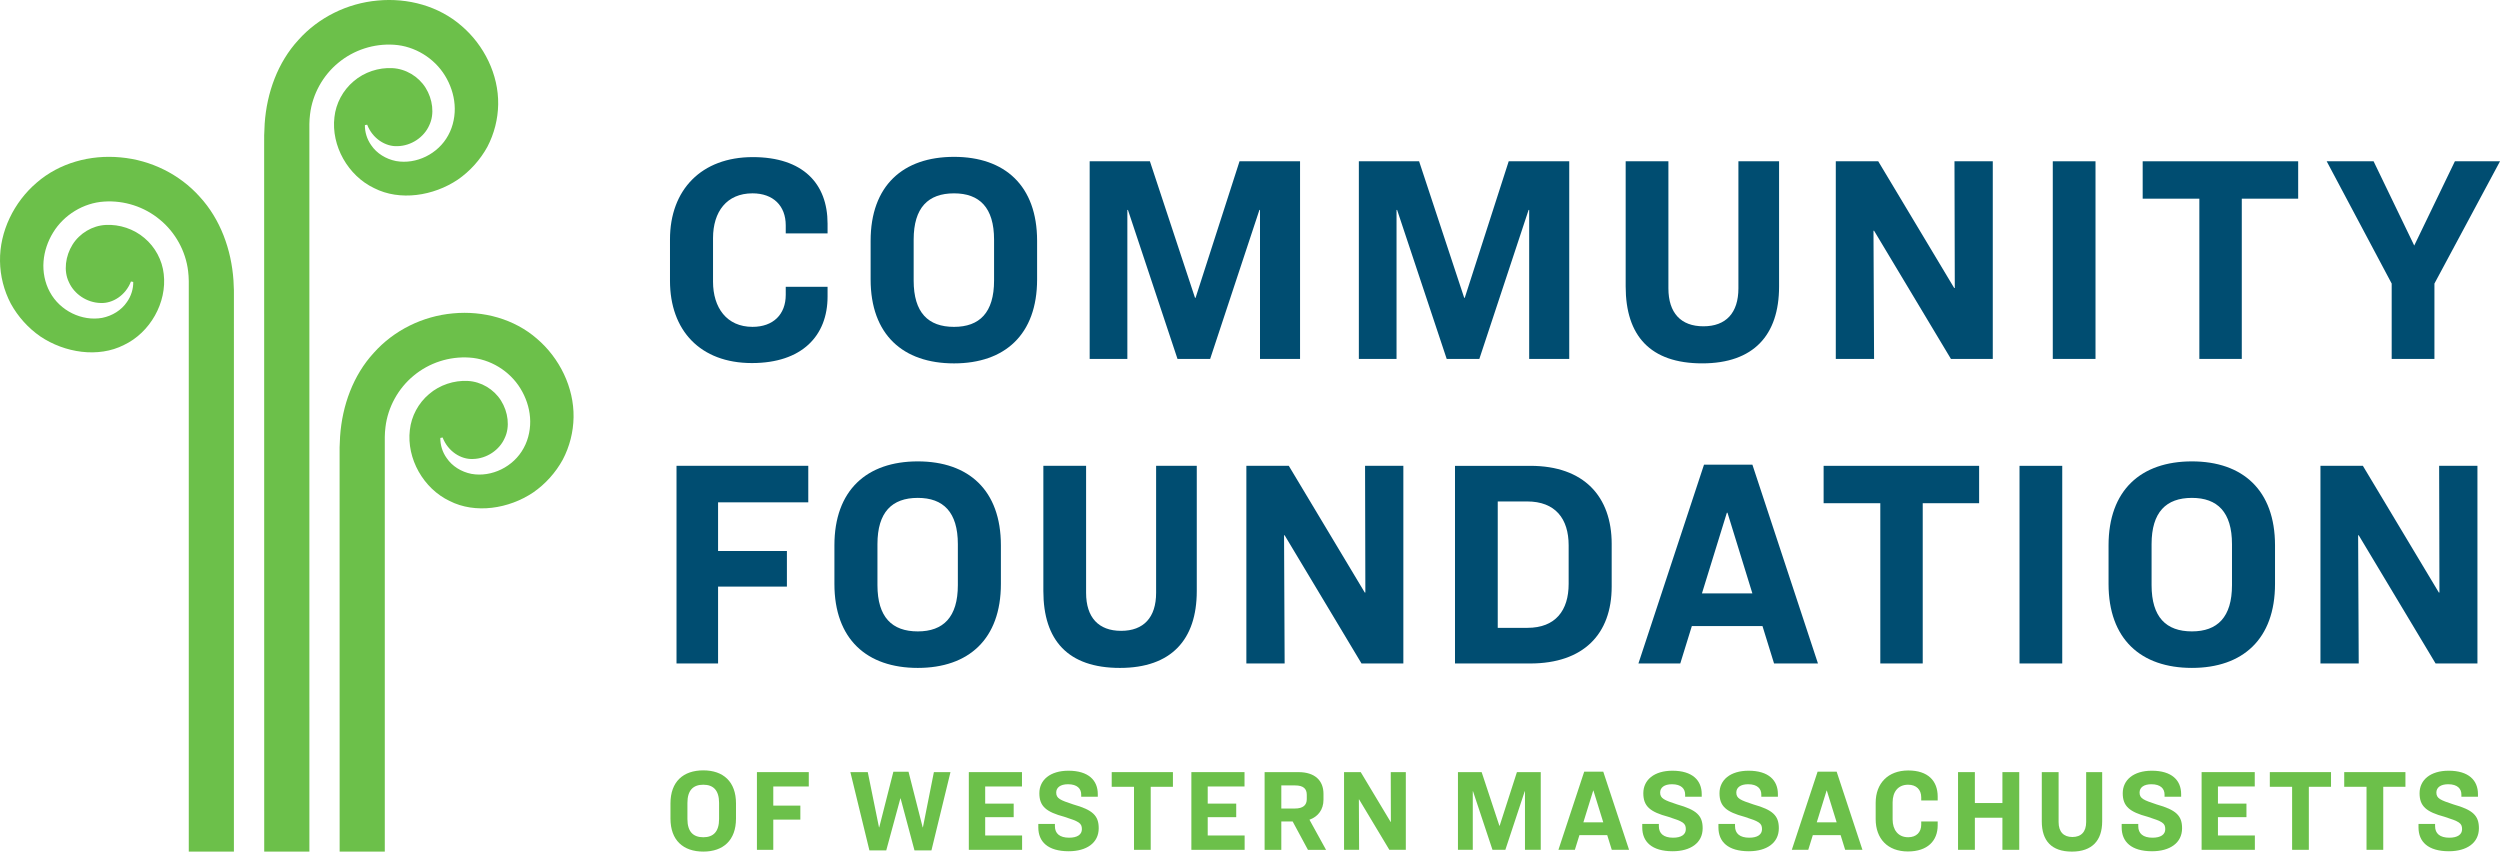
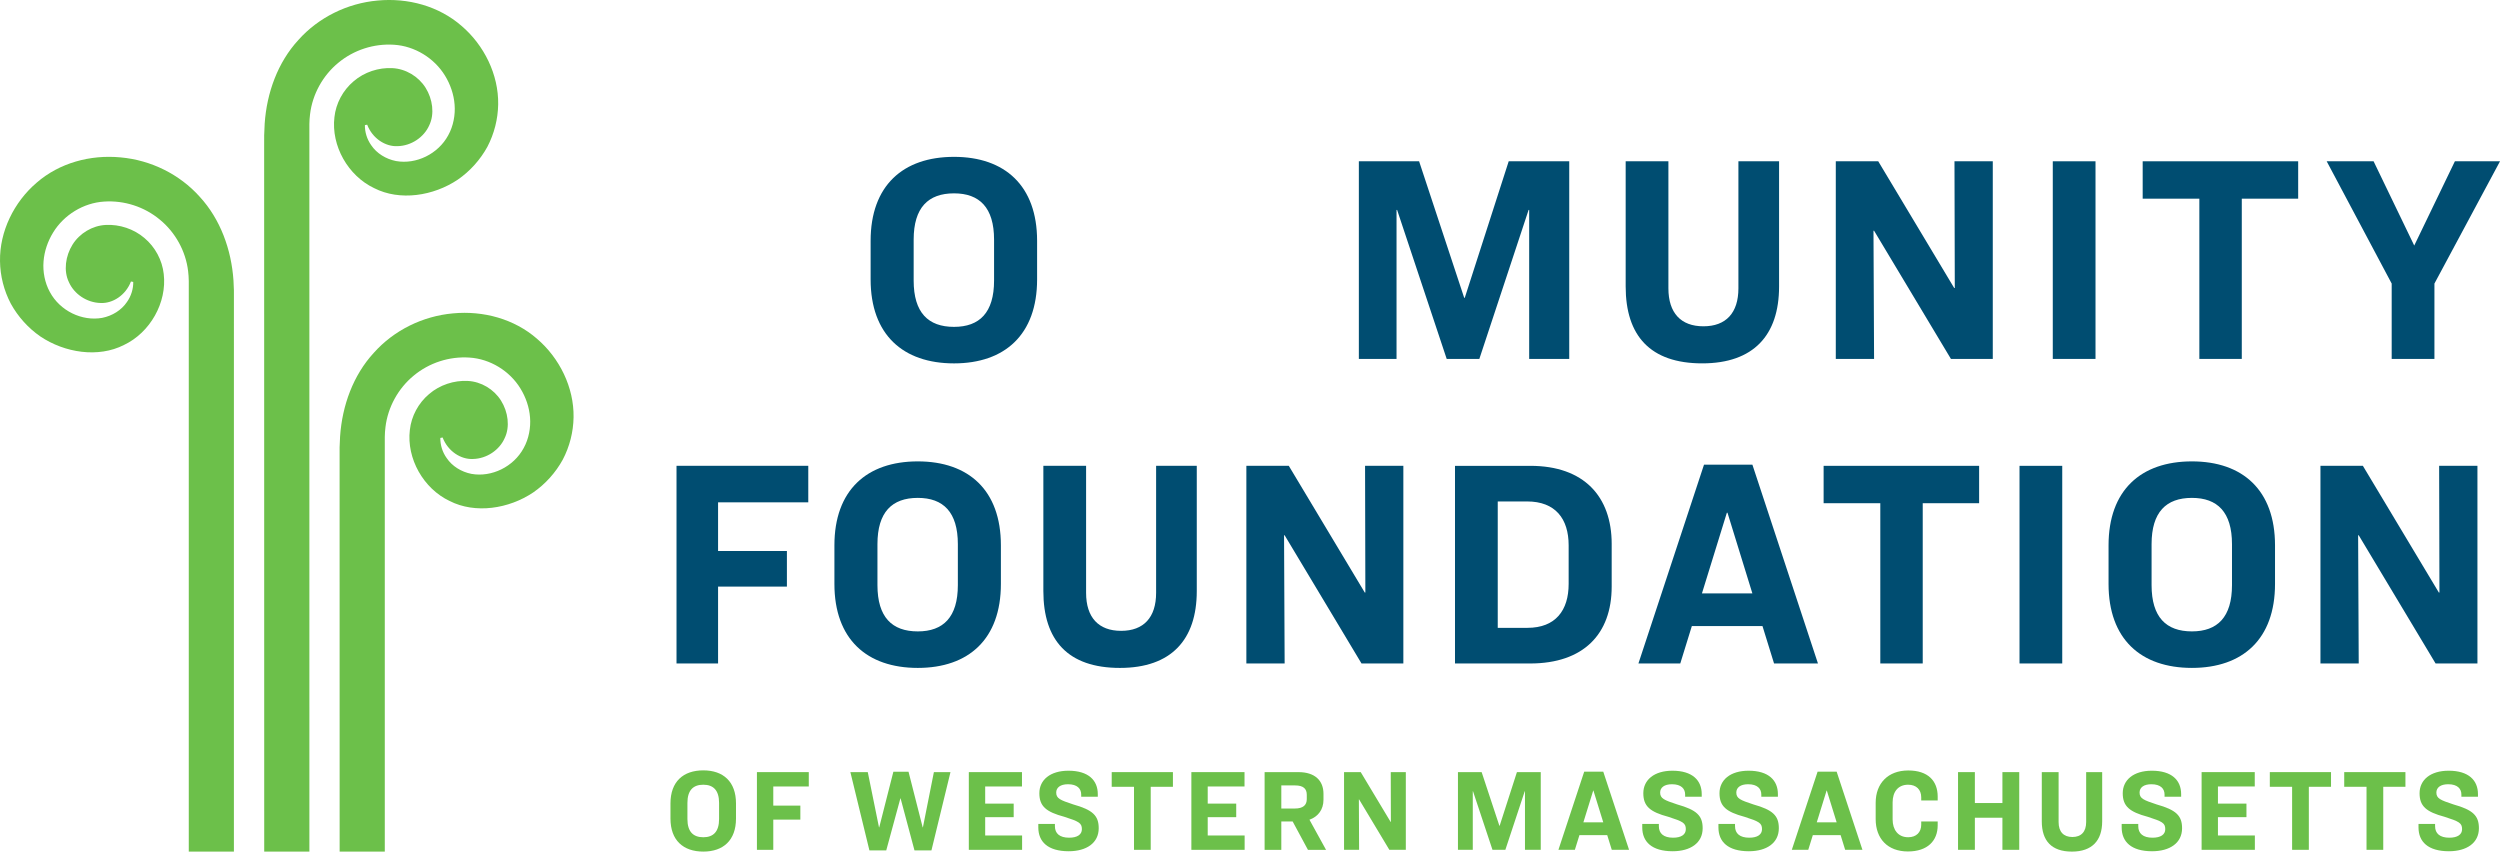
<svg xmlns="http://www.w3.org/2000/svg" version="1.1" id="Layer_1" x="0px" y="0px" width="258.157px" height="87.939px" viewBox="0 0 258.157 87.939" xml:space="preserve">
  <g>
    <g>
-       <path fill="#004D71" d="M85.457,23.091v1.011h-4.319v-0.828c0-2.022-1.289-3.309-3.434-3.309c-2.666,0-4.075,1.899-4.075,4.627 v4.502c0,2.668,1.409,4.658,4.075,4.658c2.146,0,3.434-1.285,3.434-3.309v-0.828h4.319v1.011c0,4.046-2.636,6.865-7.813,6.865 c-5.334,0-8.459-3.371-8.459-8.489v-4.29c0-5.117,3.249-8.489,8.55-8.489C82.914,16.226,85.457,18.953,85.457,23.091" />
      <path fill="#004D71" d="M107.094,24.869v3.984c0,5.699-3.34,8.671-8.58,8.671c-5.271,0-8.611-2.972-8.611-8.671v-3.984 c0-5.699,3.34-8.672,8.611-8.672C103.754,16.196,107.094,19.17,107.094,24.869 M94.347,24.745v4.23 c0,3.309,1.501,4.778,4.167,4.778c2.635,0,4.136-1.47,4.136-4.778v-4.23c0-3.309-1.501-4.779-4.136-4.779 C95.849,19.966,94.347,21.436,94.347,24.745" />
    </g>
-     <polygon fill="#004D71" points="118.743,16.656 123.399,30.75 123.46,30.75 127.997,16.656 134.247,16.656 134.247,37.063 130.111,37.063 130.111,21.68 130.05,21.68 124.964,37.063 121.592,37.063 116.475,21.68 116.414,21.68 116.414,37.063 112.522,37.063 112.522,16.656 " />
    <polygon fill="#004D71" points="146.54,16.655 151.196,30.75 151.257,30.75 155.793,16.655 162.044,16.655 162.044,37.063 157.907,37.063 157.907,21.68 157.847,21.68 152.761,37.063 149.39,37.063 144.271,21.68 144.21,21.68 144.21,37.063 140.319,37.063 140.319,16.656 " />
    <g>
      <path fill="#004D71" d="M172.284,16.655v13.116c0,2.543,1.287,3.923,3.615,3.923c2.33,0,3.614-1.379,3.614-3.923V16.655h4.199 v12.932c0,5.025-2.635,7.935-7.936,7.935c-5.363,0-7.905-2.849-7.905-7.935V16.655H172.284z" />
    </g>
    <polygon fill="#004D71" points="193.952,16.655 201.796,29.741 201.857,29.741 201.825,16.655 205.78,16.655 205.78,37.063 201.459,37.063 193.522,23.826 193.461,23.826 193.522,37.063 189.569,37.063 189.569,16.655 " />
    <rect x="211.976" y="16.655" fill="#004D71" width="4.412" height="20.408" />
    <polygon fill="#004D71" points="237.316,16.655 237.316,20.516 231.493,20.516 231.493,37.063 227.111,37.063 227.111,20.516 221.259,20.516 221.259,16.655 " />
    <polygon fill="#004D71" points="253.498,16.656 249.301,25.357 245.104,16.656 240.261,16.656 246.972,29.282 246.972,37.064 251.386,37.064 251.386,29.282 258.157,16.656 " />
    <polygon fill="#004D71" points="83.465,48.103 83.465,51.87 74.15,51.871 74.15,56.897 81.258,56.897 81.258,60.574 74.15,60.574 74.15,68.511 69.859,68.511 69.859,48.103 " />
    <g>
      <path fill="#004D71" d="M103.355,56.315V60.3c0,5.699-3.338,8.671-8.58,8.671c-5.27,0-8.611-2.972-8.611-8.671v-3.984 c0-5.698,3.342-8.672,8.611-8.672C100.017,47.644,103.355,50.617,103.355,56.315 M90.608,56.191v4.23 c0,3.309,1.501,4.779,4.167,4.779c2.635,0,4.136-1.471,4.136-4.779v-4.23c0-3.309-1.501-4.778-4.136-4.778 C92.109,51.413,90.608,52.883,90.608,56.191" />
      <path fill="#004D71" d="M112.153,48.103v13.116c0,2.543,1.287,3.923,3.616,3.923s3.614-1.38,3.614-3.923V48.103h4.199v12.933 c0,5.022-2.635,7.935-7.936,7.935c-5.363,0-7.906-2.849-7.906-7.935V48.103H112.153z" />
    </g>
    <polygon fill="#004D71" points="133.085,48.103 140.93,61.188 140.991,61.188 140.96,48.103 144.914,48.103 144.914,68.511 140.593,68.511 132.655,55.273 132.595,55.273 132.655,68.511 128.703,68.511 128.703,48.103 " />
    <g>
      <path fill="#004D71" d="M158.033,48.104c5.515,0,8.394,3.154,8.394,8.058v4.413c0,4.902-2.91,7.938-8.426,7.938h-7.754V48.104 H158.033z M154.661,64.833h3.064c2.912,0,4.258-1.808,4.258-4.534v-3.984c0-2.757-1.377-4.534-4.289-4.534h-3.033V64.833z" />
    </g>
    <path fill="#004D71" d="M181.999,64.65h-7.295l-1.193,3.86h-4.322l6.773-20.53h4.994l6.771,20.53h-4.534L181.999,64.65z M175.747,61.279l5.209-0.001l-2.572-8.335h-0.063L175.747,61.279z" />
    <polygon fill="#004D71" points="204.369,48.103 204.369,51.963 198.546,51.963 198.546,68.511 194.166,68.511 194.166,51.963 188.312,51.963 188.312,48.103 " />
    <rect x="208.541" y="48.103" fill="#004D71" width="4.412" height="20.408" />
    <g>
      <path fill="#004D71" d="M234.925,56.315V60.3c0,5.698-3.34,8.67-8.58,8.67c-5.271,0-8.61-2.972-8.61-8.67v-3.984 c0-5.699,3.34-8.672,8.61-8.672C231.585,47.644,234.925,50.616,234.925,56.315 M222.178,56.191v4.23 c0,3.309,1.501,4.778,4.167,4.778c2.635,0,4.137-1.47,4.137-4.778v-4.23c0-3.309-1.502-4.778-4.137-4.778 C223.679,51.413,222.178,52.883,222.178,56.191" />
    </g>
    <polygon fill="#004D71" points="243.998,48.103 251.843,61.188 251.903,61.188 251.872,48.103 255.827,48.103 255.827,68.511 251.505,68.511 243.568,55.273 243.507,55.273 243.568,68.511 239.616,68.511 239.616,48.103 " />
    <g>
      <path fill="#6CC04A" d="M76.001,82.962v1.565c0,2.242-1.312,3.41-3.375,3.41c-2.076,0-3.391-1.168-3.391-3.41v-1.565 c0-2.244,1.314-3.412,3.391-3.412C74.688,79.55,76.001,80.718,76.001,82.962 M70.985,82.913l0,1.662 c0,1.302,0.59,1.882,1.642,1.882c1.037,0,1.627-0.58,1.627-1.882v-1.662c0-1.303-0.59-1.881-1.627-1.881 C71.575,81.032,70.985,81.61,70.985,82.913" />
    </g>
    <polygon fill="#6CC04A" points="78.162,79.731 78.162,87.756 79.851,87.756 79.851,84.636 82.647,84.636 82.647,83.19 79.851,83.19 79.851,81.214 83.517,81.214 83.517,79.731 " />
    <polygon fill="#6CC04A" points="92.251,79.693 90.792,85.433 90.767,85.433 89.609,79.73 87.812,79.73 89.779,87.817 91.516,87.817 92.976,82.443 92.998,82.443 94.433,87.817 96.183,87.817 98.149,79.73 96.436,79.73 95.303,85.433 95.278,85.433 93.817,79.693 " />
    <polygon fill="#6CC04A" points="100.043,79.731 100.043,87.756 105.545,87.756 105.545,86.275 101.733,86.275 101.733,84.383 104.675,84.383 104.675,82.984 101.733,82.984 101.733,81.214 105.532,81.214 105.532,79.731 " />
    <g>
      <path fill="#6CC04A" d="M113.361,82.008v0.266h-1.713v-0.229c0-0.592-0.398-1.062-1.364-1.062c-0.796,0-1.217,0.35-1.217,0.857 c0,0.612,0.409,0.782,1.76,1.228c2.013,0.567,2.629,1.157,2.629,2.46c0,1.517-1.256,2.374-3.099,2.374 c-2.147,0-3.138-0.976-3.138-2.46v-0.361h1.714v0.241c0,0.747,0.494,1.182,1.47,1.182c0.845,0,1.316-0.326,1.316-0.88 c0-0.639-0.314-0.796-1.811-1.278c-1.893-0.504-2.581-1.096-2.581-2.434c0-1.374,1.121-2.325,3.003-2.325 C112.396,79.587,113.361,80.575,113.361,82.008" />
    </g>
    <polygon fill="#6CC04A" points="114.798,79.731 114.798,81.247 117.101,81.247 117.101,87.756 118.826,87.756 118.826,81.247 121.119,81.247 121.119,79.731 " />
    <polygon fill="#6CC04A" points="123.024,79.731 123.024,87.756 128.524,87.756 128.524,86.275 124.712,86.275 124.712,84.383 127.656,84.383 127.656,82.983 124.712,82.983 124.712,81.214 128.512,81.214 128.512,79.731 " />
    <g>
      <path fill="#6CC04A" d="M132.312,87.758h-1.725v-8.026h3.498c1.689,0,2.581,0.866,2.581,2.242v0.612 c0,1.001-0.543,1.735-1.448,2.062l1.713,3.109h-1.869l-1.58-2.93h-1.17V87.758z M132.312,83.49h1.4 c0.855,0,1.229-0.361,1.229-0.964v-0.459c0-0.614-0.349-0.962-1.206-0.962h-1.423V83.49z" />
    </g>
    <polygon fill="#6CC04A" points="143.613,79.731 143.626,84.876 143.601,84.876 140.513,79.731 138.79,79.731 138.79,87.756 140.345,87.756 140.321,82.551 140.345,82.551 143.469,87.756 145.169,87.756 145.169,79.731 " />
    <polygon fill="#6CC04A" points="156.642,79.731 154.857,85.274 154.831,85.274 152.999,79.731 150.552,79.731 150.552,87.756 152.083,87.756 152.083,81.706 152.107,81.706 154.118,87.756 155.447,87.756 157.45,81.706 157.473,81.706 157.473,87.756 159.102,87.756 159.102,79.731 " />
    <path fill="#6CC04A" d="M164.519,81.636h0.023l1.014,3.277h-2.051L164.519,81.636z M163.59,79.683l-2.664,8.073h1.698l0.472-1.518 h2.87l0.471,1.518h1.785l-2.666-8.073H163.59z" />
    <g>
      <path fill="#6CC04A" d="M175.725,82.008v0.266h-1.713v-0.229c0-0.592-0.397-1.062-1.362-1.062c-0.797,0-1.218,0.349-1.218,0.857 c0,0.612,0.408,0.782,1.76,1.228c2.013,0.567,2.63,1.157,2.63,2.46c0,1.517-1.256,2.374-3.1,2.374 c-2.147,0-3.138-0.976-3.138-2.46v-0.361h1.715v0.241c0,0.747,0.494,1.182,1.47,1.182c0.846,0,1.314-0.326,1.314-0.88 c0-0.639-0.312-0.796-1.809-1.278c-1.893-0.504-2.58-1.097-2.58-2.434c0-1.374,1.121-2.325,3.003-2.325 C174.759,79.587,175.725,80.574,175.725,82.008" />
      <path fill="#6CC04A" d="M183.591,82.008v0.266h-1.713v-0.229c0-0.592-0.398-1.062-1.363-1.062c-0.797,0-1.219,0.349-1.219,0.857 c0,0.612,0.41,0.782,1.762,1.228c2.014,0.567,2.629,1.157,2.629,2.46c0,1.517-1.255,2.374-3.099,2.374 c-2.149,0-3.138-0.976-3.138-2.46v-0.361h1.713v0.241c0,0.747,0.496,1.182,1.472,1.182c0.845,0,1.315-0.326,1.315-0.88 c0-0.639-0.312-0.796-1.809-1.278c-1.894-0.505-2.581-1.097-2.581-2.434c0-1.374,1.12-2.325,3.003-2.325 C182.626,79.587,183.591,80.574,183.591,82.008" />
    </g>
    <path fill="#6CC04A" d="M188.62,81.636h0.023l1.014,3.277h-2.051L188.62,81.636z M187.691,79.683l-2.664,8.073h1.698l0.472-1.518 h2.87l0.47,1.518h1.784l-2.664-8.073H187.691z" />
    <g>
      <path fill="#6CC04A" d="M200.091,82.261v0.398h-1.7v-0.325c0-0.796-0.507-1.302-1.35-1.302c-1.051,0-1.604,0.747-1.604,1.82v1.771 c0,1.048,0.554,1.833,1.604,1.833c0.843,0,1.35-0.508,1.35-1.302v-0.327h1.7v0.398c0,1.591-1.037,2.699-3.076,2.699 c-2.097,0-3.328-1.325-3.328-3.338V82.9c0-2.014,1.279-3.339,3.365-3.339C199.091,79.562,200.091,80.634,200.091,82.261" />
    </g>
    <polygon fill="#6CC04A" points="206.775,79.731 206.775,82.924 203.93,82.924 203.93,79.731 202.192,79.731 202.192,87.755 203.93,87.755 203.93,84.441 206.775,84.441 206.775,87.755 208.513,87.755 208.513,79.731 " />
    <g>
      <path fill="#6CC04A" d="M212.577,79.73v5.157c0,1.001,0.507,1.544,1.424,1.544c0.916,0,1.422-0.543,1.422-1.544V79.73h1.654v5.086 c0,1.975-1.037,3.122-3.125,3.122c-2.111,0-3.111-1.121-3.111-3.122V79.73H212.577z" />
      <path fill="#6CC04A" d="M225.231,82.008v0.266h-1.713v-0.229c0-0.592-0.398-1.062-1.363-1.062c-0.797,0-1.217,0.349-1.217,0.857 c0,0.612,0.408,0.782,1.76,1.227c2.014,0.567,2.629,1.158,2.629,2.46c0,1.518-1.255,2.375-3.099,2.375 c-2.147,0-3.138-0.977-3.138-2.46v-0.361h1.713v0.241c0,0.747,0.496,1.182,1.473,1.182c0.844,0,1.314-0.326,1.314-0.88 c0-0.64-0.312-0.796-1.809-1.278c-1.893-0.505-2.581-1.097-2.581-2.434c0-1.374,1.12-2.326,3.003-2.326 C224.267,79.586,225.231,80.574,225.231,82.008" />
    </g>
    <polygon fill="#6CC04A" points="227.343,79.73 227.343,87.755 232.843,87.755 232.843,86.274 229.031,86.274 229.031,84.382 231.975,84.382 231.975,82.983 229.031,82.983 229.031,81.213 232.832,81.213 232.832,79.73 " />
    <polygon fill="#6CC04A" points="234.388,79.73 234.388,81.246 236.69,81.246 236.69,87.755 238.417,87.755 238.417,81.246 240.708,81.246 240.708,79.73 " />
    <polygon fill="#6CC04A" points="242.071,79.73 242.071,81.246 244.374,81.246 244.374,87.755 246.101,87.755 246.101,81.246 248.392,81.246 248.392,79.73 " />
    <g>
      <path fill="#6CC04A" d="M255.882,82.008v0.266h-1.712v-0.229c0-0.592-0.398-1.062-1.364-1.062c-0.796,0-1.219,0.349-1.219,0.856 c0,0.613,0.41,0.782,1.762,1.228c2.014,0.567,2.63,1.158,2.63,2.46c0,1.518-1.255,2.375-3.099,2.375 c-2.148,0-3.138-0.977-3.138-2.46v-0.361h1.712v0.24c0,0.748,0.496,1.183,1.473,1.183c0.845,0,1.314-0.327,1.314-0.88 c0-0.64-0.312-0.797-1.807-1.278c-1.895-0.505-2.582-1.097-2.582-2.434c0-1.374,1.12-2.326,3.002-2.326 C254.917,79.586,255.882,80.574,255.882,82.008" />
      <path fill="#6CC04A" d="M55.443,34.974c-2.341-2.039-5.533-2.91-8.664-2.614c-3.128,0.28-6.102,1.743-8.181,4.076 c-2.125,2.31-3.262,5.433-3.48,8.637l-0.05,1.123l0.005,41.743h4.662V45.107v0.002c0.005-0.336,0.026-0.675,0.07-1.012 c0.247-2.06,1.322-4.001,2.917-5.309c1.592-1.324,3.675-2.003,5.757-1.863c2.135,0.135,4.153,1.376,5.259,3.187 c0.557,0.902,0.915,1.936,0.995,2.994c0.085,1.048-0.127,2.208-0.655,3.16c-1.046,1.948-3.324,3.041-5.398,2.668 c-1.049-0.206-1.994-0.798-2.553-1.628c-0.449-0.623-0.667-1.372-0.658-2.082c0.133-0.026,0.104-0.02,0.237-0.046 c0.548,1.434,1.895,2.28,3.127,2.219c1.442-0.029,2.747-0.939,3.277-2.147c0.571-1.164,0.358-2.72-0.374-3.881 c-0.735-1.175-2.053-1.963-3.426-2.03c-1.421-0.077-2.905,0.41-4,1.352c-1.108,0.93-1.836,2.287-1.99,3.715 c-0.349,2.952,1.407,6.048,4.104,7.326c2.65,1.354,6.122,0.815,8.641-0.882c1.26-0.873,2.308-2.043,3.044-3.38 c0.713-1.354,1.095-2.865,1.118-4.39C59.277,40.011,57.784,36.971,55.443,34.974" />
      <path fill="#6CC04A" d="M31.947,12.805c0.005-0.337,0.026-0.674,0.07-1.011c0.246-2.062,1.322-4.001,2.917-5.31 c1.592-1.323,3.675-2.002,5.756-1.863c2.135,0.134,4.152,1.376,5.259,3.187c0.555,0.902,0.913,1.936,0.993,2.994 c0.086,1.046-0.125,2.208-0.653,3.16c-1.047,1.948-3.324,3.042-5.4,2.668c-1.049-0.208-1.992-0.798-2.552-1.627 c-0.447-0.623-0.667-1.372-0.657-2.083c0.133-0.024,0.103-0.019,0.236-0.043c0.548,1.432,1.895,2.278,3.129,2.217 c1.442-0.03,2.745-0.939,3.277-2.147c0.569-1.165,0.356-2.718-0.374-3.881c-0.737-1.175-2.053-1.962-3.427-2.029 c-1.421-0.078-2.903,0.409-3.998,1.35c-1.11,0.931-1.838,2.289-1.99,3.715c-0.35,2.953,1.405,6.048,4.103,7.326 c2.65,1.355,6.123,0.815,8.643-0.882c1.261-0.873,2.308-2.042,3.045-3.38c0.71-1.354,1.093-2.865,1.118-4.39 c0.049-3.069-1.446-6.109-3.787-8.106c-2.341-2.04-5.531-2.911-8.662-2.614c-3.13,0.279-6.102,1.742-8.183,4.073 c-2.124,2.31-3.262,5.435-3.48,8.639l-0.052,1.208l-0.002,1.311l0.007,72.65h4.665l-0.002-75.135L31.947,12.805z" />
      <path fill="#6CC04A" d="M24.11,28.962c-0.218-3.204-1.356-6.327-3.479-8.637c-2.081-2.333-5.053-3.794-8.182-4.073 c-3.132-0.297-6.322,0.574-8.663,2.612c-2.341,1.998-3.834,5.037-3.785,8.106c0.022,1.526,0.405,3.038,1.117,4.389 c0.737,1.337,1.785,2.507,3.043,3.38c2.521,1.697,5.992,2.237,8.641,0.883c2.699-1.279,4.454-4.375,4.106-7.326 c-0.154-1.428-0.882-2.787-1.992-3.717c-1.095-0.939-2.577-1.428-3.999-1.35c-1.374,0.068-2.69,0.854-3.425,2.029 c-0.731,1.163-0.945,2.718-0.375,3.881c0.533,1.208,1.835,2.118,3.277,2.149c1.234,0.061,2.581-0.788,3.129-2.219 c0.132,0.024,0.103,0.019,0.237,0.044c0.009,0.71-0.209,1.459-0.658,2.083c-0.561,0.83-1.503,1.421-2.553,1.629 c-2.076,0.372-4.353-0.721-5.398-2.667c-0.529-0.953-0.74-2.114-0.655-3.162c0.081-1.056,0.438-2.091,0.994-2.992 c1.107-1.812,3.125-3.054,5.259-3.188c2.083-0.14,4.166,0.539,5.756,1.864c1.598,1.308,2.673,3.248,2.919,5.31 c0.042,0.337,0.064,0.674,0.068,1.009l0.001-0.002v58.942h4.66l0.001-57.954L24.11,28.962z" />
    </g>
  </g>
  <g> </g>
  <g> </g>
  <g> </g>
  <g> </g>
  <g> </g>
  <g> </g>
</svg>